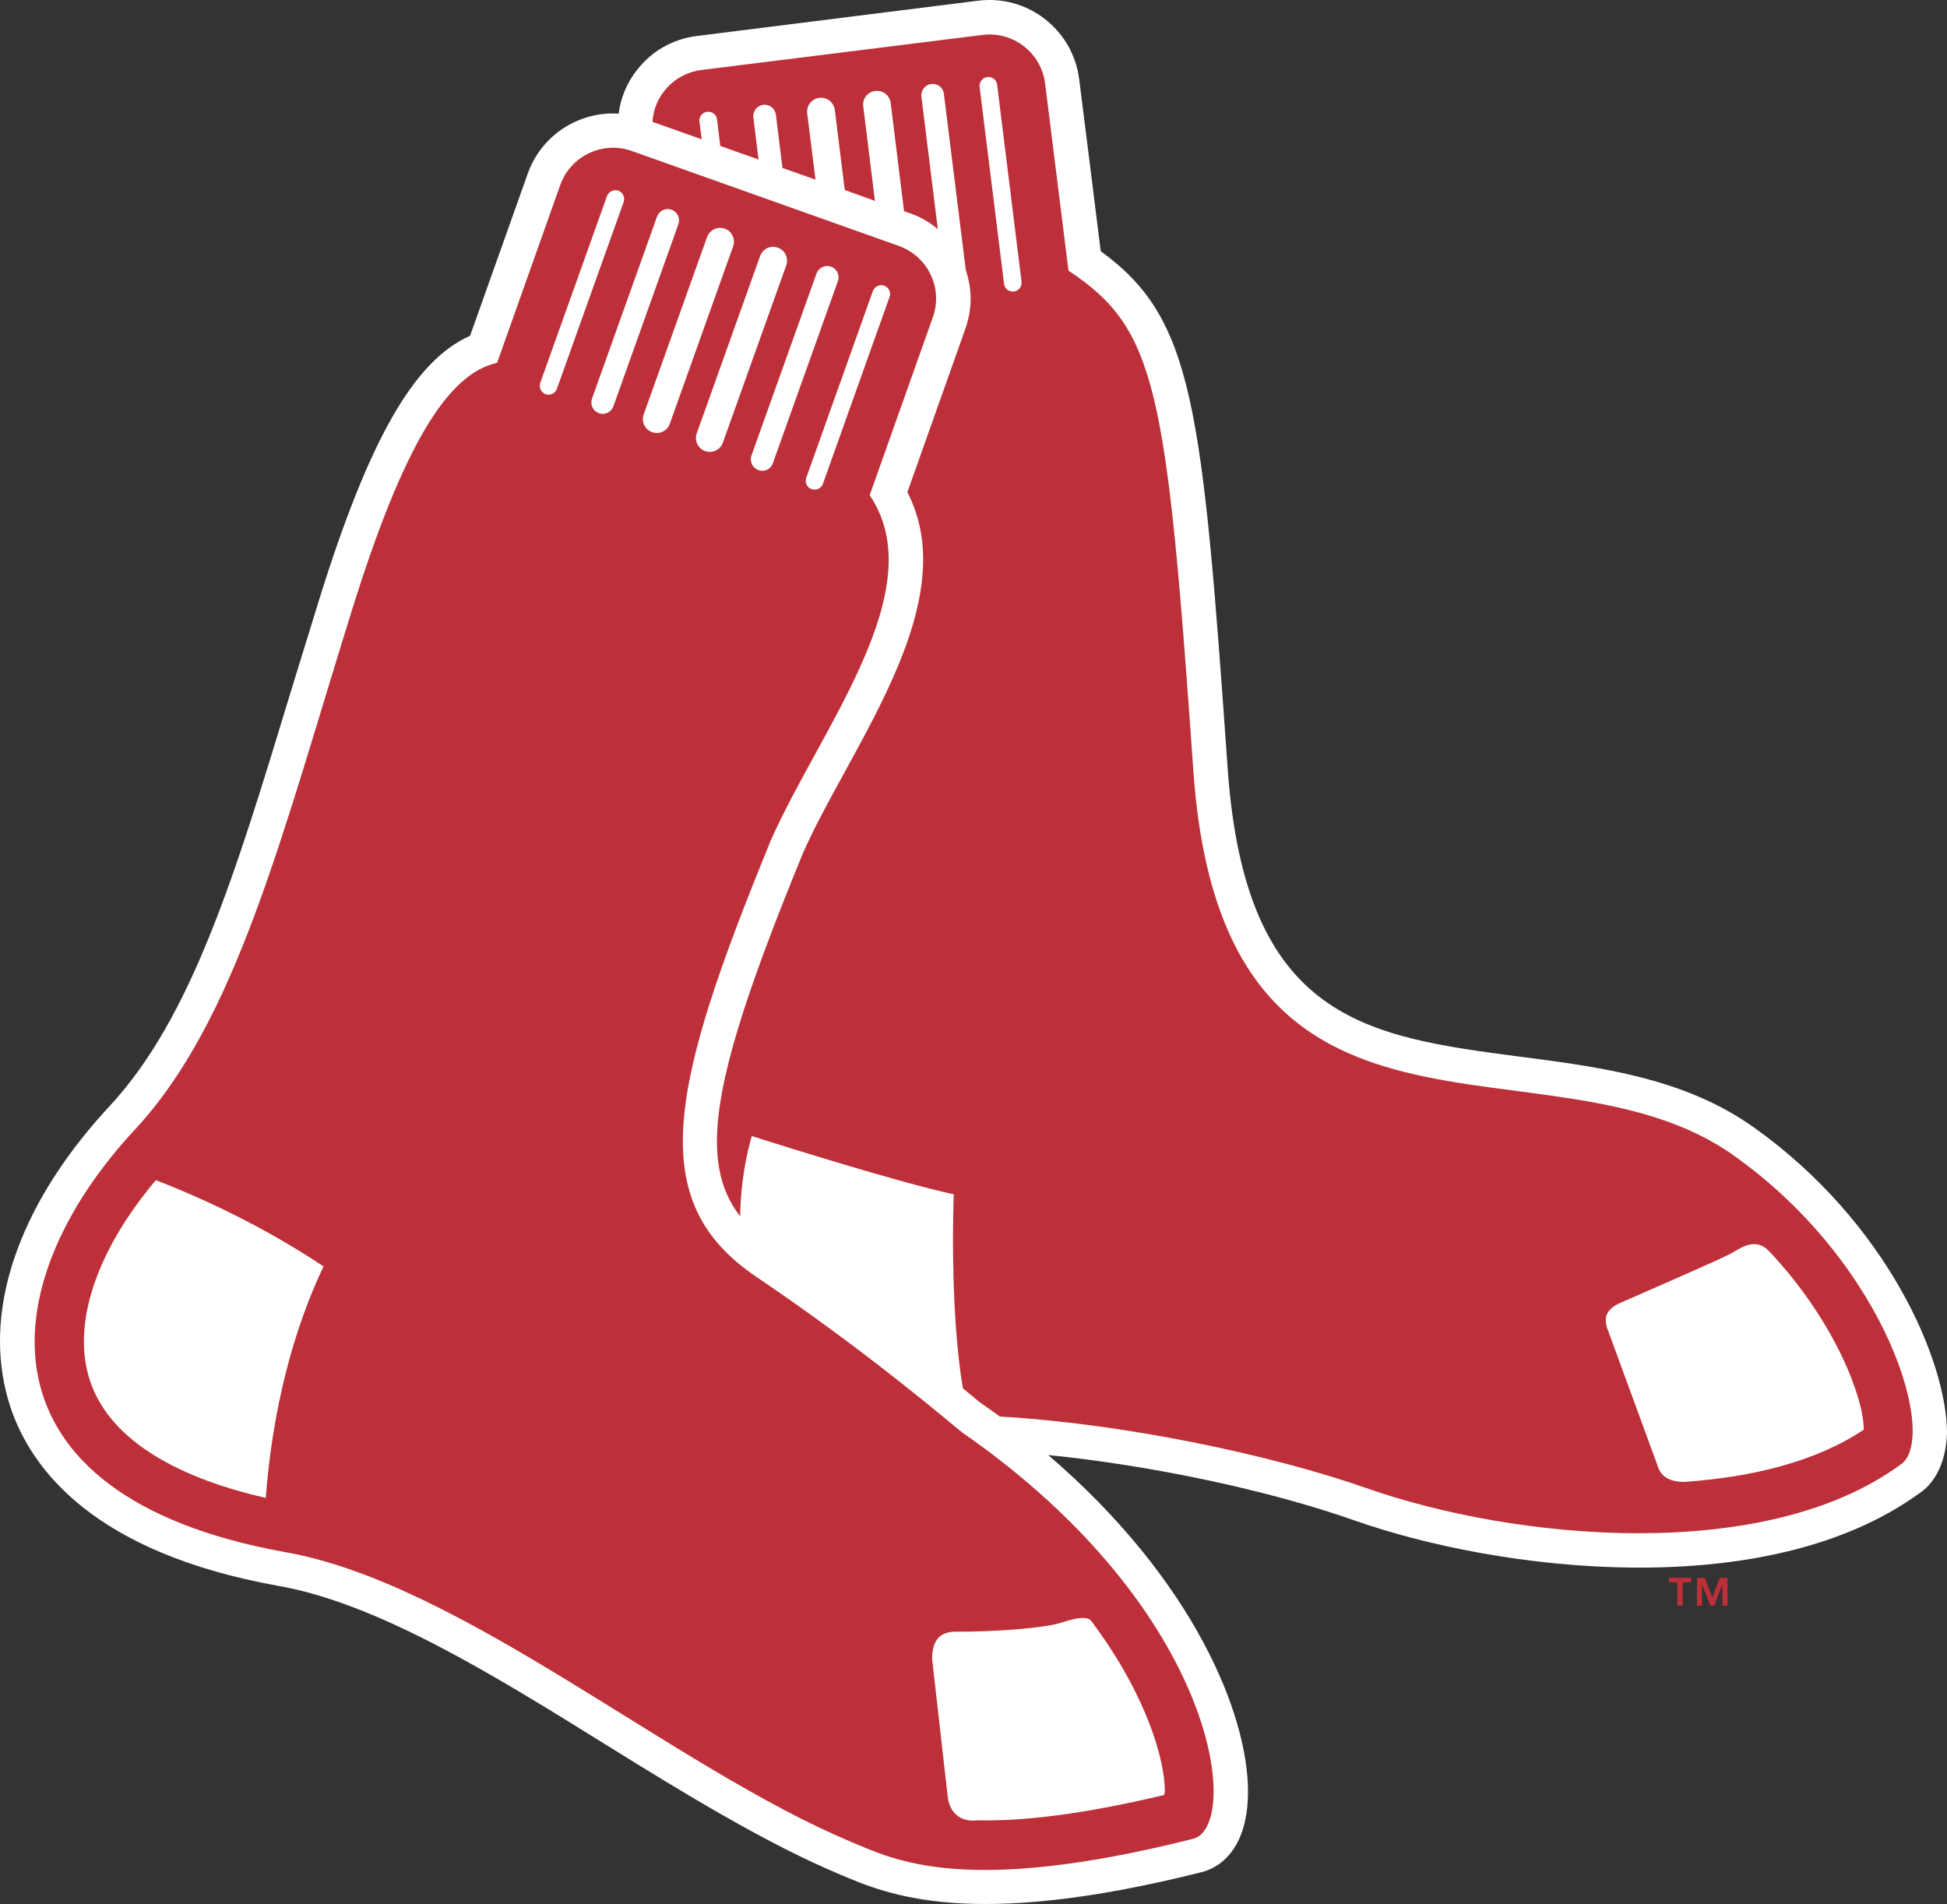
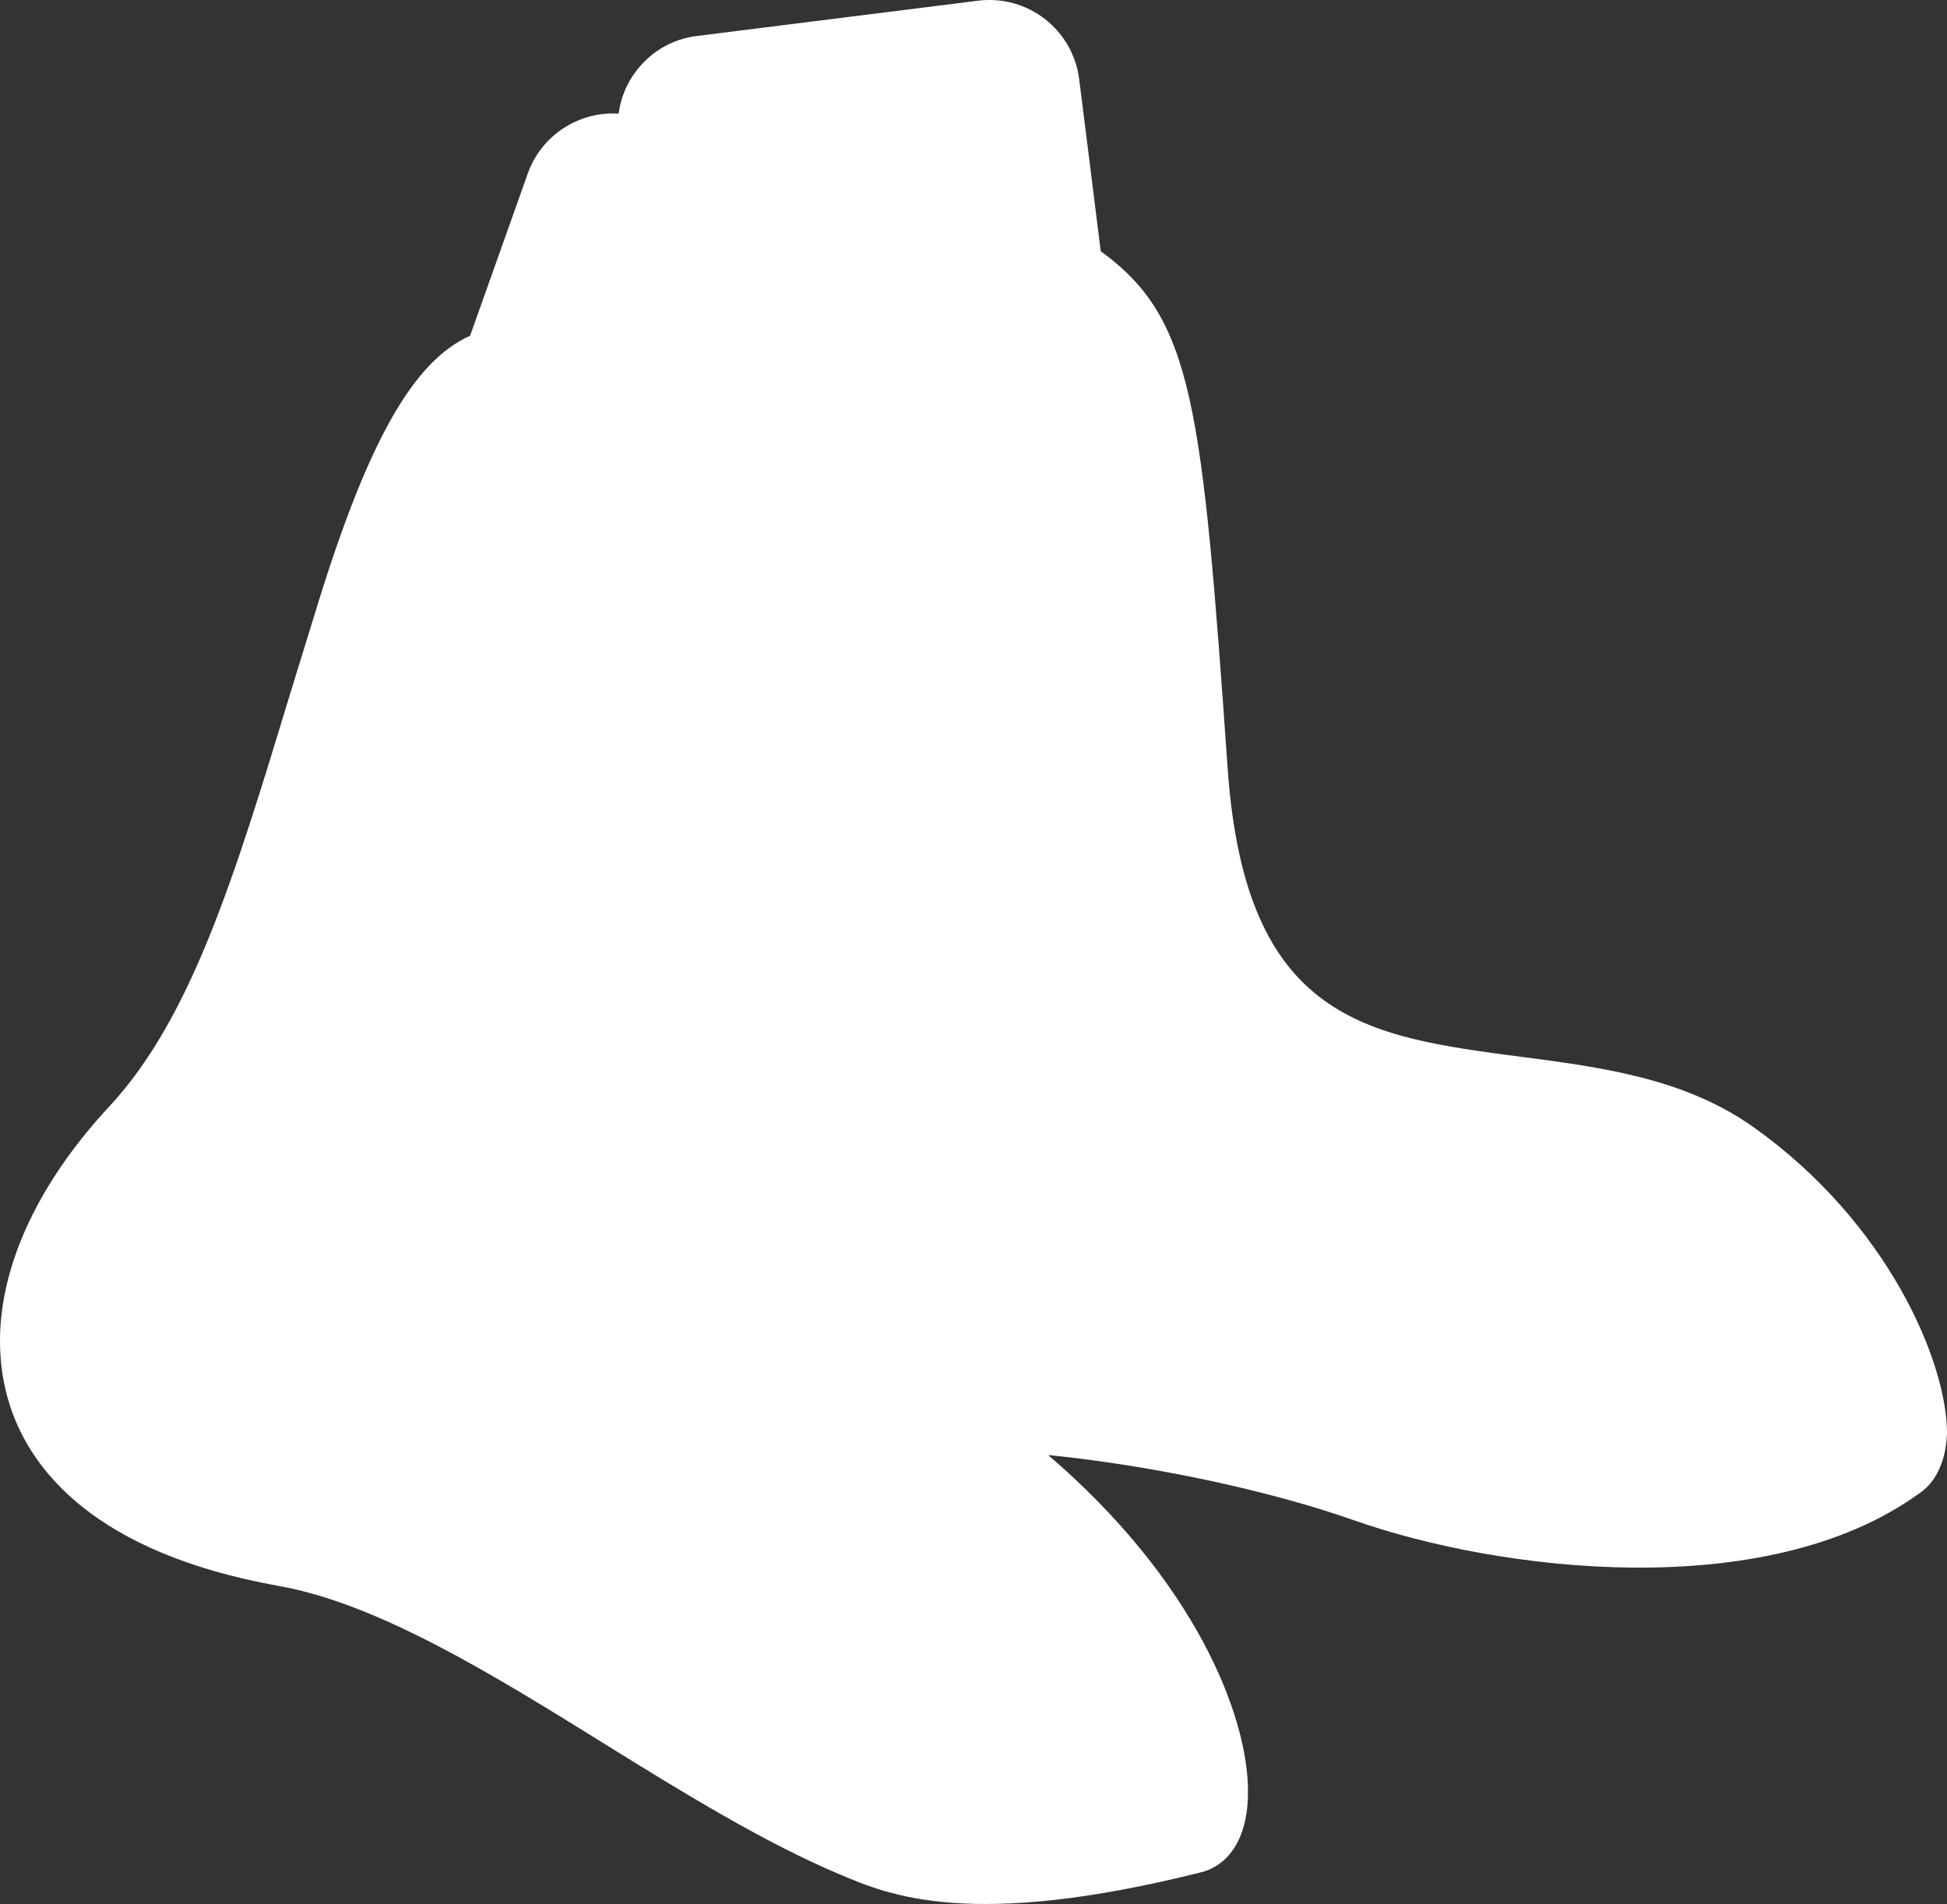
<svg xmlns="http://www.w3.org/2000/svg" viewBox="0 0 253.991 248.404">
  <rect x="0" y="0" width="253.991" height="248.404" fill="#333333" stroke="none" />
  <title>Boston Red Sox primary dark logo</title>
  <path d="M228.772 147.07c-9.004-6.408-19.88-7.828-30.4-9.203-20.068-2.624-35.905-4.703-38.216-37.557-3.357-47.78-4.504-58.755-16.563-67.537-.404-3.35-2.812-22.436-2.812-22.436C139.97 3.862 134.063-.716 127.6.09L90.916 4.694c-3.136.386-5.913 1.965-7.85 4.475-1.296 1.66-2.096 3.602-2.364 5.658-5.135-.33-10.053 2.76-11.854 7.815 0 0-6.327 17.78-7.526 21.166-7.328 3.25-13.206 13.61-19.704 34.477l-3.71 12.042c-7.202 23.71-12.888 42.453-23.634 54.006C4.947 154.376 0 165.134 0 174.96c0 2.986.45 5.86 1.363 8.62 2.75 8.237 11.008 18.983 34.837 23.3 13.07 2.26 28.224 11.656 42.88 20.767 10.075 6.26 20.88 12.882 30.575 16.937 6.226 2.648 16.972 7.215 46.89-.284 1.545-.34 4.794-1.67 5.9-6.85.245-1.102.36-2.328.36-3.715 0-10.053-7.045-27.594-26.068-43.907 13.6 1.375 28.798 4.6 40.017 8.555 18.636 6.554 53.58 10.985 73.62-3.556 1.618-1.046 3.47-3.465 3.617-7.85 0-9.235-7.668-27.434-25.218-39.908" fill="#FFF" />
-   <path d="M226.148 150.728c-24.095-17.097-66.61 4.885-70.467-50.11-3.516-50.007-4.77-57.686-16.295-65.31l-3.05-24.423c-.512-4-4.17-6.84-8.174-6.328L91.473 9.134c-3.515.455-6.146 3.34-6.362 6.76 1.296.454 3.613 1.283 6.425 2.282l-.29-2.328c-.074-.614.37-1.182 1-1.26.635-.08 1.215.35 1.29.987l.425 3.465c1.596.556 3.283 1.17 4.993 1.772l-.676-5.476c-.102-.83.49-1.568 1.29-1.66.817-.112 1.544.478 1.652 1.297l.852 6.94c1.47.523 2.908 1.023 4.31 1.523l-1.08-8.646c-.12-1 .58-1.908 1.58-2.022.983-.136 1.89.58 2.023 1.58l1.295 10.44c1.425.52 2.76.988 3.937 1.42l-1.523-12.315c-.142-1.01.568-1.897 1.556-2.022.993-.136 1.89.57 2.022 1.568l1.744 14.12c.528.182.818.273.818.273 1.352.478 2.55 1.195 3.584 2.058l-2.14-17.29c-.092-.796.49-1.546 1.3-1.647.8-.08 1.552.478 1.637 1.307l2.85 22.935c.4 1.227.637 2.5.637 3.773 0 1.317-.238 2.646-.7 3.964 0 0-6.4 18.04-7.553 21.277 1.425 2.794 2.06 5.748 2.06 8.77 0 9.042-5.327 18.778-10.207 27.695-2.08 3.783-4.044 7.362-5.515 10.724-7.526 18.37-11.178 29.742-11.178 37.5 0 4.135 1.023 7.203 3.027 9.792.07-4.873.983-8.644 1.517-10.473 4.845 1.533 19.165 6.032 26.35 7.6 0 0-.608 14.734 1.193 25.32.84.672 1.54 1.252 2.073 1.717.943.658 1.84 1.295 2.738 1.954 16.21.93 35.427 4.987 47.82 9.338 19.266 6.77 51.887 9.94 69.632-3.033 5.015-3.076-1.34-25.91-21.732-40.382M132.272 38.035c-.64.067-1.214-.364-1.29-1l-3.19-25.696c-.076-.637.39-1.206 1.01-1.285.642-.08 1.216.375 1.278 1l3.18 25.684c.08.635-.352 1.215-.988 1.295m110.842 148.5c-6.175 4.135-14.462 6.17-23.283 6.794-1.896.056-3.174-.626-3.6-2.125l-6.357-17.347c-.62-1.454-.715-2.795 1.24-3.76 0 0 13.114-5.715 14.568-6.487 1.45-.817 3.285-2.214 5.045-.43 8.73 9.224 12.405 19.334 12.405 23.253 0 .033-.01.068-.016.102" fill="#BD3039" />
-   <path d="M125.513 186.876c-1.767-1.397-12.15-10.36-26.838-20.29-14.678-9.917-11.287-24.787 1.89-56.97 6.448-14.576 21.198-32.718 12.89-45.01l8.23-23.197c1.374-3.806-.637-7.975-4.442-9.327L82.423 19.7c-3.81-1.353-7.997.647-9.342 4.452L64.846 47.34c-6.43 1.384-12.23 10.77-18.938 32.273-9.172 29.41-15.018 53.46-28.326 67.775-18.96 20.39-21.056 47.712 19.426 55.073 23.26 4.022 50.757 28.107 74.04 37.843 5.583 2.34 14.717 7.1 44.47-.376 6.395-1.204 3.942-29.48-30.003-53.05m-90.847 8.542c-12.655-2.898-20.556-8.124-22.93-15.292-2.42-7.282.783-16.904 8.593-26.162 8.854 3.43 16.335 7.554 21.873 11.258-3.964 8.315-6.662 18.698-7.537 30.195m80.686-158.147c.596.228.914.864.692 1.466l-8.696 24.39c-.21.58-.88.91-1.483.682-.6-.205-.903-.875-.692-1.466l8.696-24.38c.232-.59.88-.908 1.482-.693m-6.935-2.487c.76.284 1.17 1.113.89 1.886l-8.485 23.766c-.266.772-1.107 1.18-1.902.885-.75-.272-1.16-1.113-.892-1.886l8.492-23.754c.27-.76 1.124-1.17 1.897-.897m-6.953-2.477c.954.328 1.432 1.362 1.102 2.316l-8.27 23.14c-.335.932-1.37 1.42-2.306 1.09-.938-.34-1.432-1.373-1.097-2.316l8.265-23.13c.335-.94 1.368-1.44 2.306-1.1m-30.28 19.118c-.604-.227-.915-.885-.706-1.476l8.708-24.367c.22-.59.88-.91 1.488-.705.58.216.892.875.688 1.466l-8.713 24.38c-.217.6-.87.907-1.467.702m6.952 2.476c-.772-.26-1.18-1.113-.903-1.897l8.48-23.743c.29-.772 1.125-1.192 1.88-.897.784.26 1.17 1.113.904 1.897L80.02 53.007c-.277.773-1.13 1.18-1.885.897m6.93 2.477c-.942-.34-1.43-1.362-1.096-2.305l8.264-23.13c.34-.954 1.374-1.442 2.317-1.113.943.33 1.432 1.385 1.085 2.317l-8.258 23.14c-.33.943-1.357 1.432-2.312 1.09m66.798 177.8c-10.985 2.623-18.7 3.43-24.276 3.305-2 .25-3.624-.682-3.947-3.01l-2.05-18.12c.05-1.864.624-3.42 2.92-3.476 5.378.033 11.853-.49 13.853-1.16 2.982-.977 3.754-.66 4.1-.102 7.272 9.77 9.492 18.153 9.492 22.05 0 .216-.07.318-.092.51M217.707 206.427h1.107v3.056h.7v-3.056h1.107v-.58h-2.913M223.375 208.415l-.982-2.557h-1.023v3.625h.654v-2.818l1.1 2.818h.49l1.09-2.818v2.818h.648v-3.625h-1.005" fill="#BD3039" />
</svg>